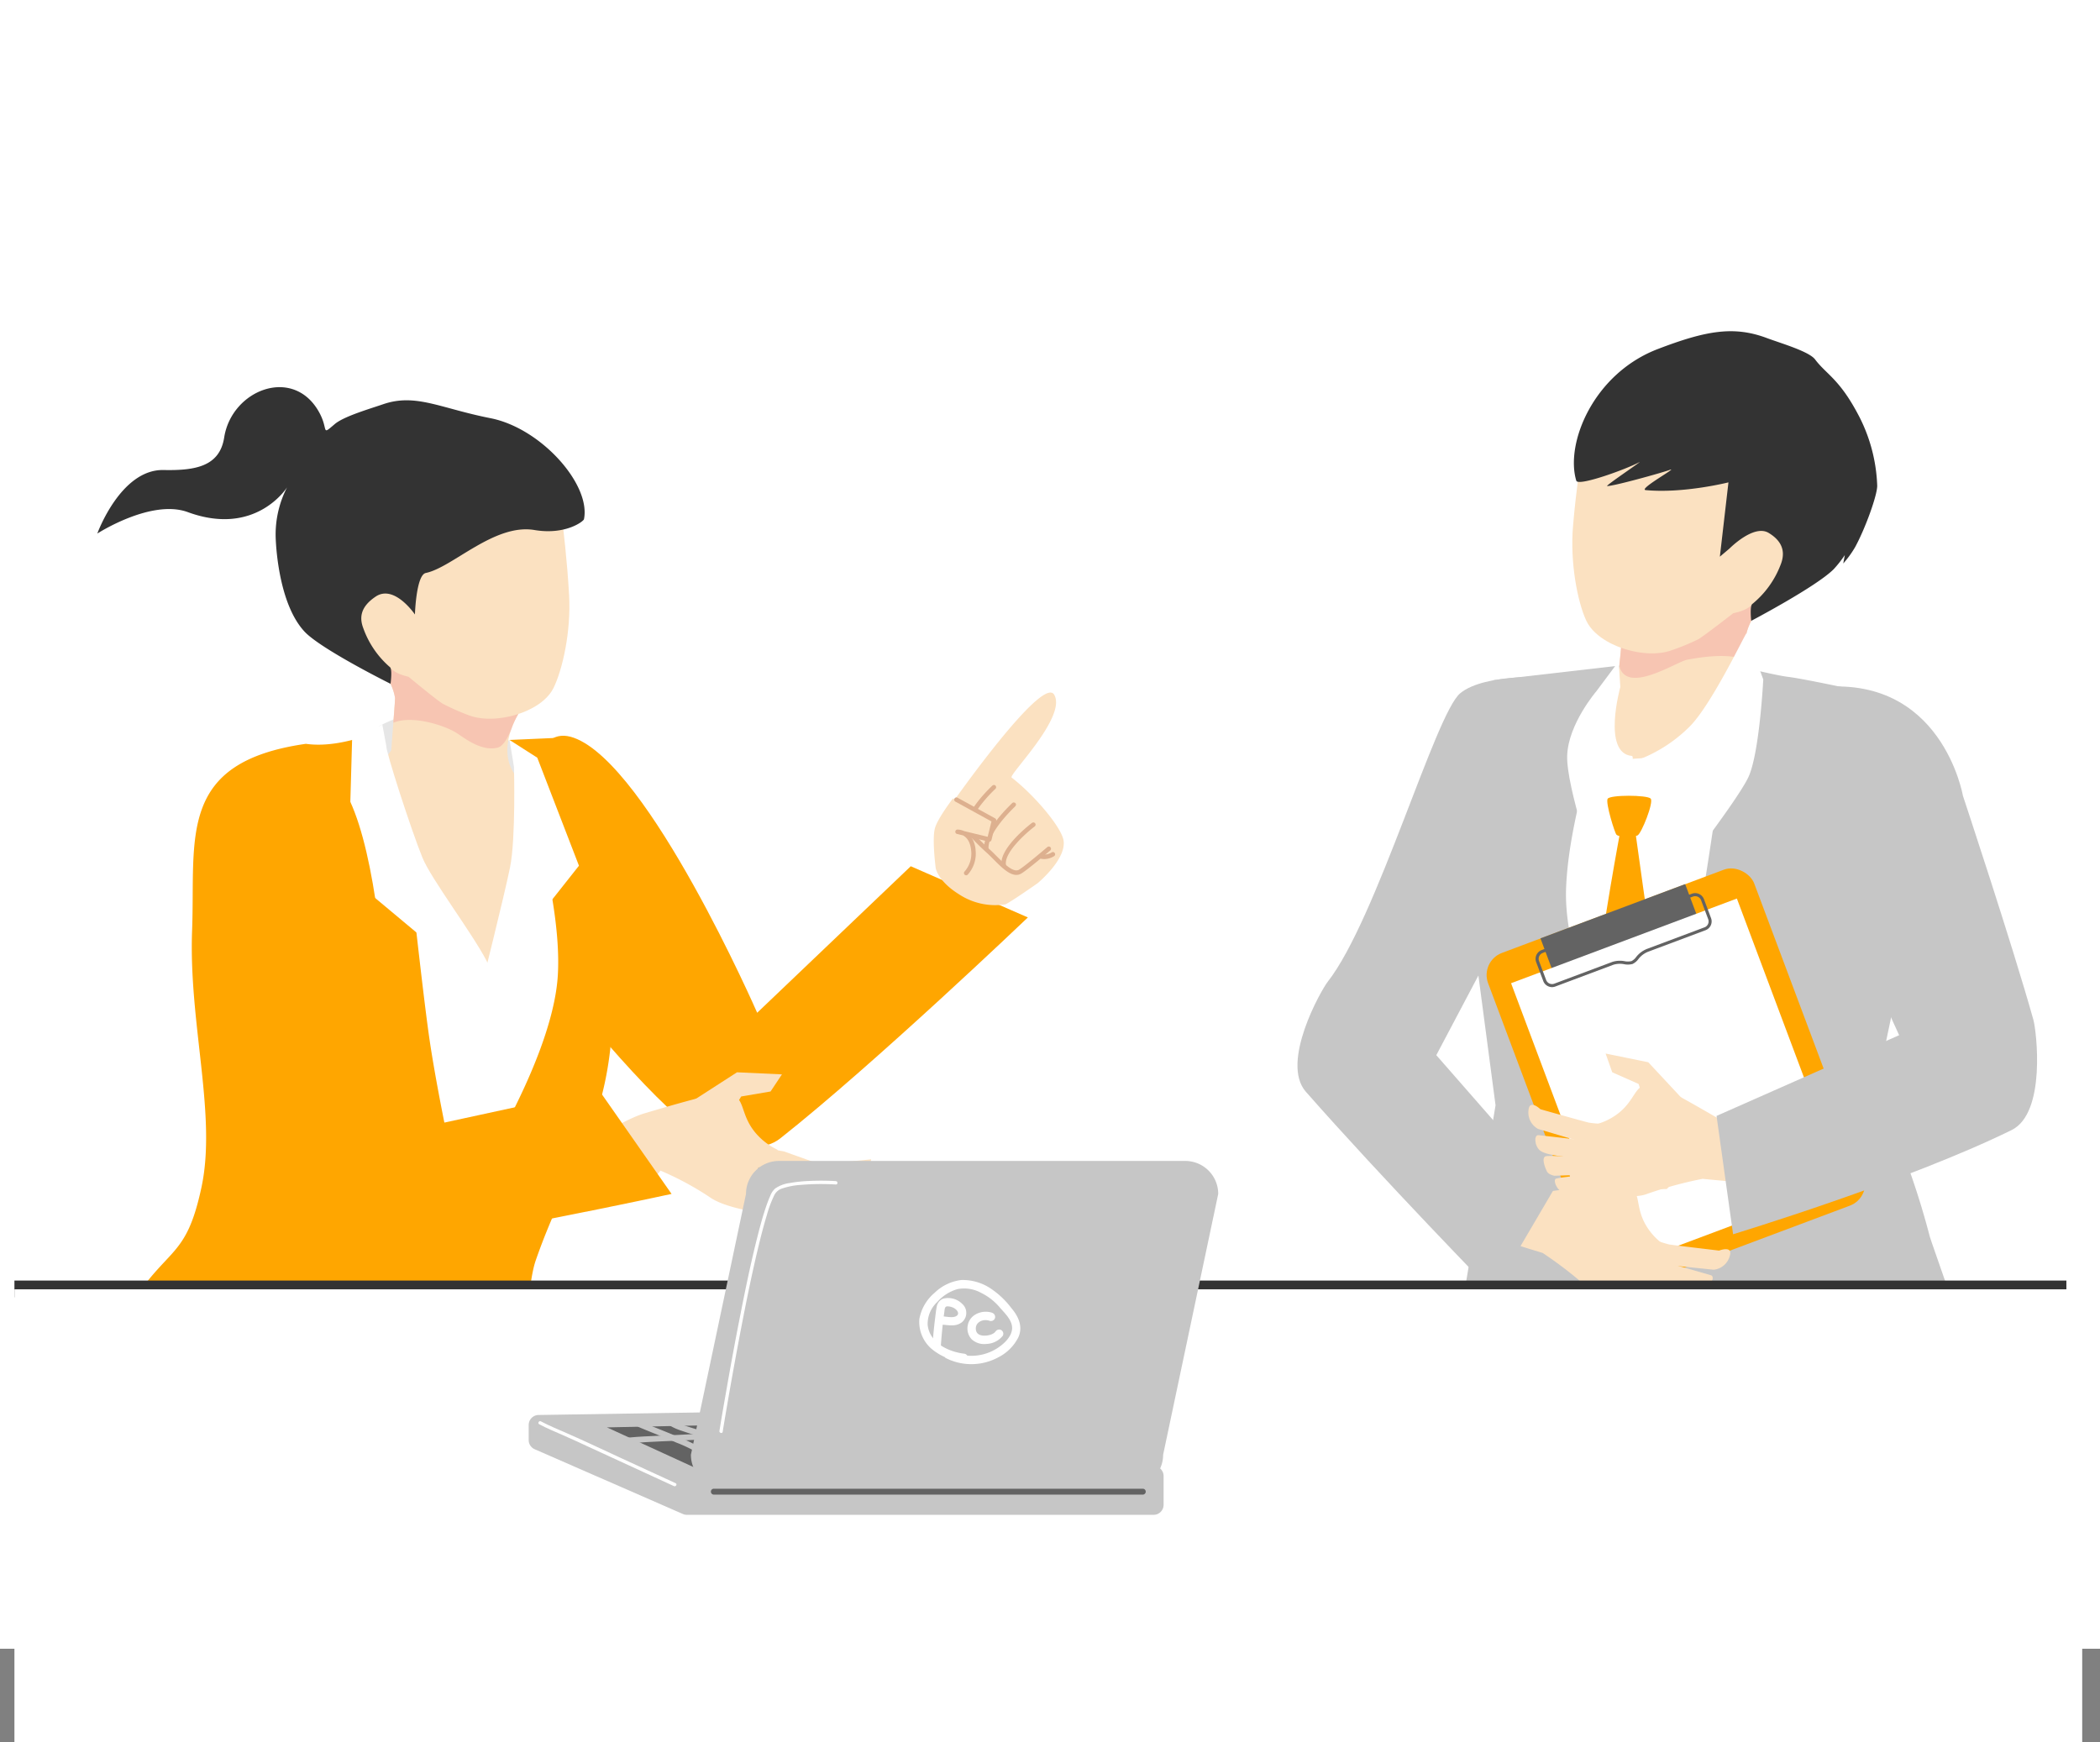
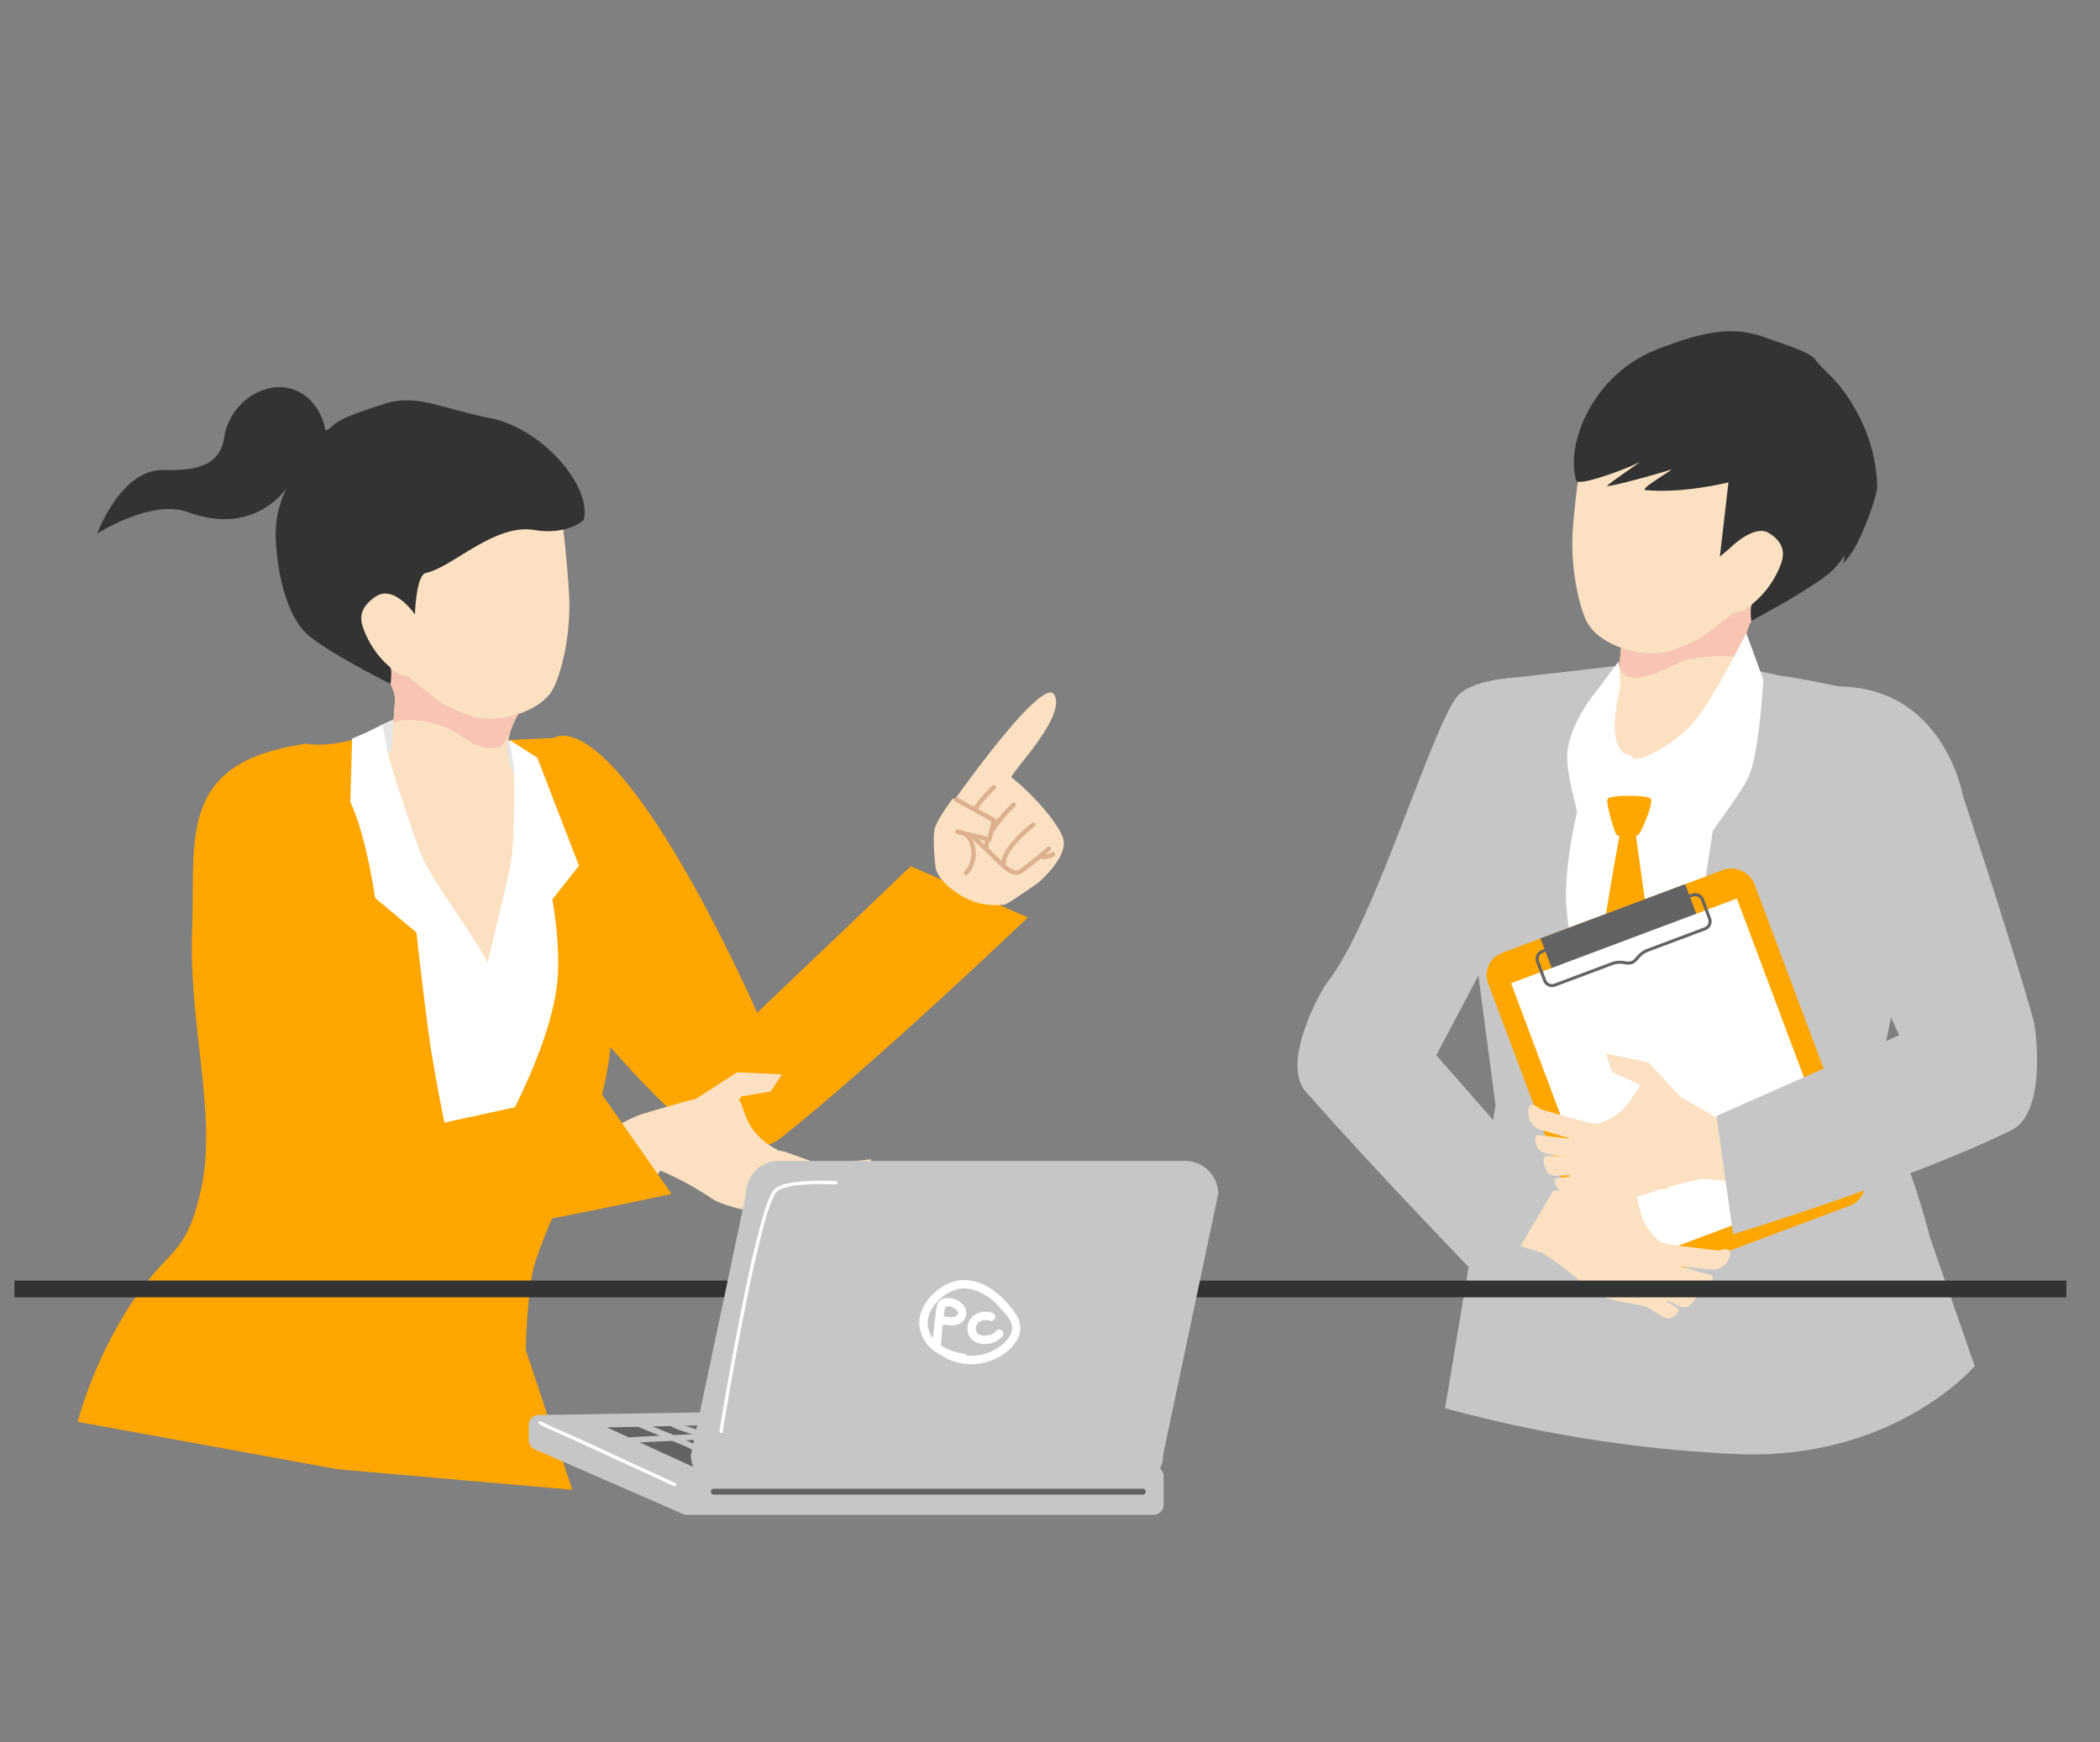
<svg xmlns="http://www.w3.org/2000/svg" width="405" height="336.061" viewBox="0 0 405 336.061">
  <rect x="0" y="0" width="405" height="336.061" fill="#808080" stroke="none" />
  <g id="グループ_14861" data-name="グループ 14861" transform="translate(-177 -236)">
-     <rect id="長方形_3594" data-name="長方形 3594" width="405" height="318" transform="translate(177 236)" fill="#fff" />
    <g id="グループ_14642" data-name="グループ 14642" transform="translate(-3307.154 -2251.177)">
      <g id="グループ_14633" data-name="グループ 14633" transform="translate(3499.125 2561.849)">
        <path id="パス_7859" data-name="パス 7859" d="M3756.163,2756.58c14.451,5.23,35.337,53.031,35.337,53.031l29.621-28.26,22.587,9.874s-29.583,28.266-47.755,42.617c-6.09,4.809-17.627-2.306-19.28-3.751-11.848-10.355-27.421-30.886-27.421-30.886S3741.711,2751.35,3756.163,2756.58Z" transform="translate(-3660.445 -2688.946)" fill="#ffa600" />
        <path id="パス_7860" data-name="パス 7860" d="M3677.843,2860.64l-21.646-82.324,7.766-1.335,29.475,3.26s9.569,30.158,1.953,48.03A209.943,209.943,0,0,1,3677.843,2860.64Z" transform="translate(-3604.004 -2701.834)" fill="#fff" />
        <path id="パス_7861" data-name="パス 7861" d="M3528.757,2862.912c7.705-12.114,11.1-9.3,14.1-23.254s-2.475-31.684-1.8-49.57-3-32.44,21.941-36.009c7.82,1.11,16.992-3.8,16.992-3.8s5.039,48.767,6.934,61.348,5.99,30.623,5.99,30.623,17.68-26.163,18.681-43.61-9.322-45.307-9.322-45.307l10.383-.458c7.748,15.405,10.362,33.423,9.462,54.609-.884,20.776-8.522,28.178-14.789,46.231-1.66,4.791-1.93,17.259-1.93,17.259l8.983,26.979L3569.137,2894l-50.156-9.152A84.216,84.216,0,0,1,3528.757,2862.912Z" transform="translate(-3518.981 -2685.286)" fill="#ffa600" />
        <path id="パス_7862" data-name="パス 7862" d="M3697.409,2750.324s-.272-.533-4.887-2.157-9.4-4.058-13.48-3.455a22.024,22.024,0,0,0-7.221,2.467l.7,7.7,7.311,3.906,19.479-.347Z" transform="translate(-3613.685 -2681.781)" fill="#e6e6e6" />
        <g id="グループ_14630" data-name="グループ 14630" transform="translate(3.795 0)">
          <path id="パス_7863" data-name="パス 7863" d="M3670.049,2660.559s-6.12-.715-8.876-.088-.454,9.807,3.09,14.358,3.292,6.693,3.292,6.693l-.738,9.852s-7.475,10.2-5.529,12.176c6.793,6.9,15.672,32.583,24.1,28.785,1.459-.658,10.336-31.8,6.864-34.619-6.263-5.086-.923-13.361-.923-13.361s5.012-1.419,6.783-5.014c1.748-3.552,3.386-10.881,3.007-17.828s-1.216-13.544-1.216-13.544-9.777-1.931-16.329-.2S3670.049,2660.559,3670.049,2660.559Z" transform="translate(-3610.127 -2621.323)" fill="#fbe1c1" />
          <path id="パス_7864" data-name="パス 7864" d="M3702.258,2730.79s-5.223,1.913-9.641.224a44.861,44.861,0,0,1-4.928-2.19c-.892-.476-6.618-5.208-6.618-5.208s-2.442-.493-3.384-1.628l-.094,2.951a10.3,10.3,0,0,1,.884,2.792c-.031,1.218-.332,4.76-.332,4.76,3.427-1.459,9.368.3,12,1.844,1.376.809,4.857,3.812,8.148,2.94,1.587-.42,2.768-4.006,2.768-4.006A16.9,16.9,0,0,1,3702.258,2730.79Z" transform="translate(-3621.056 -2667.759)" fill="#f7c5b2" />
          <path id="パス_7865" data-name="パス 7865" d="M3546.409,2603.521c13.162,4.831,19.149-4.791,19.149-4.791a19.869,19.869,0,0,0-2.2,9.688c.093,2.744.849,13.094,5.565,18.15,3.174,3.4,16.587,10.067,16.587,10.067s.4-2.86-.133-3.23a17.816,17.816,0,0,1-5.117-7.482c-.716-1.876-.722-4.049,2.409-6.127,3.59-2.381,7.545,3.469,7.545,3.469s.227-7.625,2.1-8.008c5.125-1.051,13.209-9.583,20.948-8.285,6.012,1.009,9.47-1.68,9.553-2.084,1.362-6.722-8.3-17.567-18.025-19.483s-14.4-4.853-20.717-2.69c-2.628.9-7.564,2.339-9.3,3.809-2.807,2.377-1.067,1.112-3.167-2.5-5.042-8.673-16.75-4.025-18.178,5.1-.877,5.592-5.554,6.4-11.685,6.276-8.3-.174-12.784,12.255-12.784,12.255S3539.36,2600.934,3546.409,2603.521Z" transform="translate(-3528.958 -2579.418)" fill="#333" />
        </g>
        <path id="パス_7866" data-name="パス 7866" d="M3682.895,2796.156c-2.8-5.428-10.727-15.841-12.4-19.962-2.2-5.411-7.093-20.548-6.986-21.634l-.747-4.023-3.271,1.6-2.554,1.094-.748,26.411,25.859,21.607S3683.707,2797.731,3682.895,2796.156Z" transform="translate(-3603.997 -2685.448)" fill="#fff" />
        <path id="パス_7867" data-name="パス 7867" d="M3728.992,2782.9c1.145-5.629.76-19.416.76-19.416l-.856-5.179,5.352,3.423,8.039,20.835-18.958,23.967S3727.847,2788.528,3728.992,2782.9Z" transform="translate(-3645.601 -2690.26)" fill="#fff" />
        <g id="グループ_14631" data-name="グループ 14631" transform="translate(98.1 132.147)">
          <path id="パス_7868" data-name="パス 7868" d="M3831.645,2932.148l8.241-5.313,8.665.4-2.195,3.3-5.664.964-1.283,2.084Z" transform="translate(-3810.817 -2926.835)" fill="#fbe1c1" />
          <path id="パス_7869" data-name="パス 7869" d="M3889.89,2967.838l-9.746,1-7.1-2.531-2.256-.393-.211,5.451,10.521.969,8.107-1.416Z" transform="translate(-3834.944 -2951.052)" fill="#fbe1c1" />
          <path id="パス_7870" data-name="パス 7870" d="M3888.533,2983.336l-16.795-2.865,1.6,4.517,14.248,1.919Z" transform="translate(-3835.66 -2960.07)" fill="#fbe1c1" />
          <path id="パス_7871" data-name="パス 7871" d="M3889.045,2991.723l-13.678-2.741-.429,2.239,7.339,2.6,6.2.83Z" transform="translate(-3837.643 -2965.343)" fill="#fbe1c1" />
          <path id="パス_7872" data-name="パス 7872" d="M3889.365,3001.644l-4.928-.748-5.787-2.494.954-2.54,5.247,2.754,5.271.434Z" transform="translate(-3839.942 -2969.606)" fill="#fbe1c1" />
          <path id="パス_7873" data-name="パス 7873" d="M3776.887,2947.154s5.42,7.327,8.231,10.308c1.2,1.276,6.071-5.151,6.071-5.151a58.908,58.908,0,0,1,9.333,5.008c3.35,2.458,10.183,2.973,11.869,3.738s8.349,3.286,8.349,3.286l-7.024-16.083a12.542,12.542,0,0,1-4.111-3.134c-2.943-3.424-2.116-6.463-4.421-7.351-1.688-.65-1.2-.422-3.237-.187-2.015.229-8.6,2.116-13.882,3.691C3784.1,2942.463,3776.887,2947.154,3776.887,2947.154Z" transform="translate(-3776.887 -2933.35)" fill="#fbe1c1" />
          <path id="パス_7874" data-name="パス 7874" d="M3869.32,2986.887l7.879,2.747.044.012,7.963,1.242a.263.263,0,0,0,.3-.219h0a.263.263,0,0,0-.22-.3h0l-7.937-1.239-7.855-2.74a.263.263,0,0,0-.335.164h0a.259.259,0,0,0,.137.325h0a.154.154,0,0,0,.024.01Z" transform="translate(-3834.052 -2963.727)" fill="#cdb99a" />
          <path id="パス_7875" data-name="パス 7875" d="M3871.582,2994.285l3.834,1.5,2.268.7a.239.239,0,0,0,.31-.073l.046-.089a.35.35,0,0,0-.119-.272l-2.3-.766-3.827-1.491a.265.265,0,0,0-.347.137h0a.261.261,0,0,0,.128.345h0s0,0,.007,0Z" transform="translate(-3835.465 -2968.316)" fill="#cdb99a" />
          <path id="パス_7876" data-name="パス 7876" d="M3865.818,2976.937l4.115.878a.264.264,0,0,0,.307-.212h0a.266.266,0,0,0-.214-.309h0l-4.041-.865c-.116-.1-.4-.355-.706-.616h0a8.2,8.2,0,0,0-1.012-.79h0a.265.265,0,0,0-.35.128h0a.264.264,0,0,0,.128.351h0a10.014,10.014,0,0,1,.887.713h0c.394.336.756.657.756.657v0a.3.3,0,0,0,.064.041h0a.221.221,0,0,0,.065.022Z" transform="translate(-3830.799 -2956.679)" fill="#cdb99a" />
        </g>
        <path id="パス_7877" data-name="パス 7877" d="M3603.9,2771.669c15.364.379,14.973,70.952,14.973,70.952l40.009-8.679,14.128,20.2s-39.979,8.7-62.968,11.477c-7.7.93-13.84-11.155-14.5-13.251-4.714-15.013-12.606-45.1-12.606-45.1S3578.933,2771.052,3603.9,2771.669Z" transform="translate(-3558.465 -2698.537)" fill="#ffa600" />
        <g id="グループ_14632" data-name="グループ 14632" transform="translate(165.116 58.9)">
          <path id="パス_7878" data-name="パス 7878" d="M3966.837,2775.135a12.768,12.768,0,0,1-9-2.016c-4.042-2.556-4.392-4.99-4.392-4.99s-.736-5.575-.15-7.7c.515-1.872,3.471-5.735,3.471-5.735l2.491,1.373-.439,3.137.883,2.979-1.41-4.253-1.966-1.9s17.666-25.238,19.966-21.35c2.524,4.267-8.86,15.471-8.2,15.987,4.225,3.279,9.11,9,9.921,11.747,1.088,3.686-4.926,8.64-4.926,8.64S3967.643,2774.873,3966.837,2775.135Z" transform="translate(-3953.073 -2734.268)" fill="#fbe1c1" />
          <path id="パス_7879" data-name="パス 7879" d="M3978.172,2811.1c-1.4,0-2.906-1.509-4.37-2.977-.485-.487-.944-.947-1.387-1.341a46.8,46.8,0,0,1-4.427-4.587.43.43,0,0,1,.665-.546,45.825,45.825,0,0,0,4.333,4.491c.463.411.93.88,1.425,1.376,1.508,1.514,3.219,3.229,4.309,2.564,1.212-.738,5.405-4.323,5.447-4.359a.43.43,0,0,1,.559.653c-.174.15-4.288,3.667-5.559,4.441A1.884,1.884,0,0,1,3978.172,2811.1Z" transform="translate(-3962.255 -2775.925)" fill="#ddb08f" />
          <path id="パス_7880" data-name="パス 7880" d="M3987.829,2808.918a.431.431,0,0,1-.419-.335c-.755-3.337,5.574-8.159,5.843-8.362a.43.43,0,1,1,.519.686c-1.714,1.294-6.049,5.164-5.523,7.486a.429.429,0,0,1-.324.514A.419.419,0,0,1,3987.829,2808.918Z" transform="translate(-3974.31 -2775.081)" fill="#ddb08f" />
          <path id="パス_7881" data-name="パス 7881" d="M3978.991,2799.335a.43.43,0,0,1-.429-.407c-.158-2.888,3.26-6.681,5.311-8.685l.044-.042a.432.432,0,0,1,.074-.079.46.46,0,0,1,.619.026c.276.308-.023.6-.136.71-3.312,3.236-5.154,6.16-5.052,8.023a.431.431,0,0,1-.406.453Z" transform="translate(-3968.864 -2768.811)" fill="#ddb08f" />
          <path id="パス_7882" data-name="パス 7882" d="M3969.849,2790.481a.43.43,0,0,1-.408-.295c-1.082-3.244,4.74-8.668,4.988-8.9a.43.43,0,1,1,.584.631c-1.578,1.459-5.509,5.737-4.756,8a.43.43,0,0,1-.271.544A.435.435,0,0,1,3969.849,2790.481Z" transform="translate(-3963.132 -2763.333)" fill="#ddb08f" />
          <path id="パス_7883" data-name="パス 7883" d="M4007.52,2816.507a3.061,3.061,0,0,1-.586-.055.43.43,0,1,1,.162-.844,2.755,2.755,0,0,0,1.864-.383.43.43,0,0,1,.487.709A3.671,3.671,0,0,1,4007.52,2816.507Z" transform="translate(-3986.23 -2784.385)" fill="#ddb08f" />
          <path id="パス_7884" data-name="パス 7884" d="M3957.254,2794l9.009,2.183.89-3.477-7.659-3.956Z" transform="translate(-3955.664 -2768.026)" fill="#fbe1c1" />
          <path id="パス_7885" data-name="パス 7885" d="M3965.763,2802.494a.43.43,0,0,1-.3-.737,5.172,5.172,0,0,0,1.269-3.955c-.152-1.841-.911-2.646-1.574-3l-1.159-.281a.43.43,0,0,1,.085-.848,3.264,3.264,0,0,1,1.282.295l4.543,1.1.734-2.961-6.949-3.817a.43.43,0,1,1,.414-.753l7.239,3.976a.429.429,0,0,1,.21.48l-.917,3.7a.433.433,0,0,1-.519.315l-3.315-.806a5.3,5.3,0,0,1,.782,2.527,6.034,6.034,0,0,1-1.525,4.638A.428.428,0,0,1,3965.763,2802.494Z" transform="translate(-3959.517 -2767.245)" fill="#ddb08f" />
        </g>
      </g>
      <g id="グループ_14640" data-name="グループ 14640" transform="translate(3734.381 2551.064)">
        <path id="パス_7886" data-name="パス 7886" d="M4263.753,2745.435l5.415-3.814,5.425-1.138,9.811,2.62,3.21,4.721-5.722-1.278-16.525,1.07Z" transform="translate(-4215.719 -2668.434)" fill="#e6e6e6" />
        <path id="パス_7887" data-name="パス 7887" d="M4285.779,2820.616l29.379-81.04-5.029-3.9-32.7,2.425s-12.419,29.536-6.376,48.26A212.43,212.43,0,0,0,4285.779,2820.616Z" transform="translate(-4219.212 -2665.456)" fill="#fff" />
        <path id="パス_7888" data-name="パス 7888" d="M4304.469,2830.636a154.646,154.646,0,0,0-6.734-20.1l-3.317-9.9,8.707-41.366c2.317-22.463-7.867-32.982-7.867-32.982s-14.58-3.2-18.117-3.622c-2.579-.31-10.085-2.2-10.085-2.2s-5.985,45.981-9.05,58.5-8.852,30.334-8.852,30.334-15.431-28.01-14.838-45.695,10.89-43.178,10.89-43.178l-24.8,2.86c-6.593,7.63-16.7,10.071-4.551,45.211l4.863,36.8-9.737,58.42a256.911,256.911,0,0,0,56.809,8.878c30.086,1.006,45.339-17,45.339-17l-8.292-23.844Z" transform="translate(-4182.518 -2656.003)" fill="#c6c6c6" />
        <g id="グループ_14634" data-name="グループ 14634" transform="translate(53.006)">
          <path id="パス_7889" data-name="パス 7889" d="M4308.435,2621.689s6.215-.547,8.987.165.18,9.941-3.539,14.448-3.524,6.681-3.524,6.681l.466,9.994s2.182,7.191-.5,8.029c-8.634,2.7-11.159,5.041-22.276,5.62-.571.029-5.872-4-5.13-5.351,2.438-4.444,3.294-16.106,3.294-16.106s-5.034-1.582-6.724-5.27c-1.669-3.643-3.116-11.112-2.533-18.132s1.618-13.678,1.618-13.678,21.593-5.162,28.175-3.225S4308.435,2621.689,4308.435,2621.689Z" transform="translate(-4276.824 -2584.132)" fill="#fbe1c1" />
          <path id="パス_7890" data-name="パス 7890" d="M4301,2698.166s5.231,2.087,9.754.5a44.608,44.608,0,0,0,5.05-2.076c.916-.455,6.849-5.081,6.849-5.081s2.486-.43,3.473-1.551l.008,2.989a12.1,12.1,0,0,0-.948,2.463c-.037,1.235.171,5.25.171,5.25-3.427-1.575-8.774-.686-11.565-.186-1.588.283-7.963,4.369-11.252,3.343a2.609,2.609,0,0,1-1.851-2.367S4301.036,2698.474,4301,2698.166Z" transform="translate(-4291.611 -2637.128)" fill="#f7c5b2" />
          <path id="パス_7891" data-name="パス 7891" d="M4336.114,2580.833c.045,1.785-2.3,8.3-4.278,11.9a19.528,19.528,0,0,1-2.271,3.126l.3-1.619a22.384,22.384,0,0,1-2.125,2.7c-3.312,3.353-15.924,9.983-15.924,9.983s-.328-2.907.228-3.267a18.034,18.034,0,0,0,5.393-7.427c.779-1.881,1-4.311-2.264-6.272-2.876-1.727-7.544,3.016-7.544,3.016l-1.86,1.572,1.656-14.331s-8.648,2.182-15.95,1.493c-1.57-.148,6.681-4.669,4.554-3.873-1.3.484-10.783,3.136-12,3.09-.427-.016,7.1-5.07,6.208-4.6-2.572,1.371-11.812,4.723-12.159,3.567-2.167-7.221,3.317-20.638,15.7-25.384,9.373-3.594,14.711-4.5,21.047-2.13,2.636.986,8.133,2.568,9.305,4.121,2.24,2.974,4.761,3.75,8.572,11.135A31.606,31.606,0,0,1,4336.114,2580.833Z" transform="translate(-4277.314 -2551.064)" fill="#333" />
        </g>
        <path id="パス_7892" data-name="パス 7892" d="M4310.158,2728.638a28.19,28.19,0,0,0,9.591-6.148c4.308-4.053,10.989-18.236,11.182-18.2l3.25,8.879s-.729,14.406-2.9,18.912S4318,2750.9,4318,2750.9,4308.493,2729.318,4310.158,2728.638Z" transform="translate(-4244.351 -2646.008)" fill="#fff" />
        <path id="パス_7893" data-name="パス 7893" d="M4286.692,2736.7c-5.795-.51-2.231-13.3-2.231-13.3l-.318-4.941-4.294,5.755s-5.422,6.3-5.635,12.405,5.75,23.133,5.75,23.133C4280.133,2758.521,4288.1,2736.824,4286.692,2736.7Z" transform="translate(-4222.197 -2654.786)" fill="#fff" />
        <path id="パス_7894" data-name="パス 7894" d="M4294.606,2787.215c-.4.817,1.387,6.627,1.727,6.92.669.578,3.29.48,4.042.135s3.179-6.4,2.541-7.112S4295,2786.4,4294.606,2787.215Z" transform="translate(-4234.8 -2697.018)" fill="#ffa600" />
        <path id="パス_7895" data-name="パス 7895" d="M4294.585,2802.982s-3.994,21.351-4.189,27.166,1.213,17.5,1.213,17.5l6.21,14.465,7.9-15.58s-3.745-11.451-4.622-16.877-3.776-26.373-3.776-26.373Z" transform="translate(-4232.217 -2707.159)" fill="#ffa600" />
        <g id="グループ_14639" data-name="グループ 14639" transform="translate(0 66.637)">
          <g id="グループ_14636" data-name="グループ 14636" transform="translate(35.141 35.601)">
            <g id="グループ_14635" data-name="グループ 14635" transform="translate(0 0)">
              <rect id="長方形_3309" data-name="長方形 3309" width="54.828" height="69.228" rx="4.549" transform="matrix(-0.936, 0.351, -0.351, -0.936, 75.649, 64.818)" fill="#ffa600" />
              <rect id="長方形_3310" data-name="長方形 3310" width="29.814" height="7.661" transform="matrix(-0.936, 0.351, -0.351, -0.936, 42.316, 11.566)" fill="#636363" />
              <rect id="長方形_3311" data-name="長方形 3311" width="46.526" height="58.745" transform="matrix(-0.936, 0.351, -0.351, -0.936, 70.221, 62.165)" fill="#fff" />
              <path id="パス_7896" data-name="パス 7896" d="M4261.375,2854.114a1.816,1.816,0,0,1-.749-.163,1.794,1.794,0,0,1-.946-1.013l-1.367-3.643a1.811,1.811,0,0,1,1.06-2.332l28.966-10.865a1.811,1.811,0,0,1,2.332,1.059l1.366,3.645a1.813,1.813,0,0,1-1.06,2.332l-11.113,4.167a4.421,4.421,0,0,0-1.842,1.41,2.992,2.992,0,0,1-1.122.935,3.531,3.531,0,0,1-1.605.047,4.371,4.371,0,0,0-2.085.1l-11.2,4.2h0A1.818,1.818,0,0,1,4261.375,2854.114Zm.534-.393h0Zm27.067-17.149a1.219,1.219,0,0,0-.43.079l-28.965,10.865a1.22,1.22,0,0,0-.715,1.572l1.367,3.643a1.22,1.22,0,0,0,1.572.714l11.2-4.2a4.886,4.886,0,0,1,2.36-.137,3.092,3.092,0,0,0,1.331-.015,2.549,2.549,0,0,0,.886-.771,4.981,4.981,0,0,1,2.079-1.574l11.112-4.167a1.222,1.222,0,0,0,.715-1.572l-1.366-3.643a1.223,1.223,0,0,0-1.143-.793Z" transform="translate(-4247.418 -2829.846)" fill="#636363" />
            </g>
          </g>
          <g id="グループ_14637" data-name="グループ 14637" transform="translate(44.538 72.679)">
            <path id="パス_7897" data-name="パス 7897" d="M4308.407,2925.952l-6.471-6.943-8.227-1.679,1.276,3.614,5.085,2.25.709,2.261Z" transform="translate(-4278.818 -2917.33)" fill="#fbe1c1" />
            <path id="パス_7898" data-name="パス 7898" d="M4256.877,2944.178s8.454,2.387,9.35,2.586a21.665,21.665,0,0,0,2.487.224l-1.84,4.1-10.445-3.108a3.615,3.615,0,0,1-1.839-3.706C4254.82,2942.2,4256.877,2944.178,4256.877,2944.178Z" transform="translate(-4254.561 -2933.438)" fill="#fbe1c1" />
            <path id="パス_7899" data-name="パス 7899" d="M4258.706,2958.7c1.385.146,9.1,1.044,9.1,1.044l-.747,3.356s-6.557-.218-8.057-1.417C4257.885,2960.789,4257.764,2958.6,4258.706,2958.7Z" transform="translate(-4256.739 -2942.962)" fill="#fbe1c1" />
            <path id="パス_7900" data-name="パス 7900" d="M4262.834,2969.279c1.228-.1,7.508.192,7.508.192l-.21,3.413-5.832.193s-1.068-.218-1.367-.764S4261.606,2969.377,4262.834,2969.279Z" transform="translate(-4259.323 -2949.507)" fill="#fbe1c1" />
            <path id="パス_7901" data-name="パス 7901" d="M4269.249,2981.978c.909.322,5.163-.641,5.163-.641l-.291-2.61s-4.964.492-5.917.764C4267.508,2979.69,4268.34,2981.656,4269.249,2981.978Z" transform="translate(-4262.854 -2955.373)" fill="#fbe1c1" />
            <path id="パス_7902" data-name="パス 7902" d="M4318.068,2937.313s5.236,12.591,1.889,14.721c-1.433.911-19.2-.9-19.2-.9a77.865,77.865,0,0,0-10.643,2.884c-3.728,1.51-10.7-1.219-12.461-.9s-2.085-.466-2.085-.466l-.671-3.357,4.553-8.5a12.147,12.147,0,0,0,4.6-1.964c3.576-2.514,3.521-5.562,5.9-5.848,1.739-.208,1.223-.111,3.083.593,1.836.694,11.605,6.42,11.605,6.42Z" transform="translate(-4267.165 -2926.97)" fill="#fbe1c1" />
          </g>
          <path id="パス_7903" data-name="パス 7903" d="M4369.351,2731.407c-14.779,1.71,15.815,67.038,15.815,67.038l-35.215,15.568,3.188,22.824s33.6-10.2,53.71-20.091c6.739-3.316,4.786-19.2,4.212-21.251-4.109-14.668-13.6-43.239-13.6-43.239S4393.42,2728.622,4369.351,2731.407Z" transform="translate(-4269.129 -2729.306)" fill="#c6c6c6" />
          <g id="グループ_14638" data-name="グループ 14638" transform="translate(28.847 91.745)">
            <path id="パス_7904" data-name="パス 7904" d="M4287.12,2978.269l8.633-3.943,8.244,1.593-2.56,2.852-5.559.136-1.521,1.819Z" transform="translate(-4259.045 -2971.711)" fill="#fbe1c1" />
            <path id="パス_7905" data-name="パス 7905" d="M4331.682,3014.1s-8.725-1.025-9.628-1.183a21.7,21.7,0,0,1-2.384-.744l.132,4.5,10.839,1.119a3.615,3.615,0,0,0,3.116-2.721C4334.338,3013.053,4331.682,3014.1,4331.682,3014.1Z" transform="translate(-4279.213 -2995.162)" fill="#fbe1c1" />
            <path id="パス_7906" data-name="パス 7906" d="M4331.756,3025.635c-1.335-.4-8.81-2.513-8.81-2.513l-.594,3.388s6.142,2.3,7.987,1.768C4331.716,3027.879,4332.664,3025.9,4331.756,3025.635Z" transform="translate(-4280.876 -3001.948)" fill="#fbe1c1" />
            <path id="パス_7907" data-name="パス 7907" d="M4326.039,3033.6c-1.1-.56-7.012-2.691-7.012-2.691l-1.11,3.234,5.317,2.407s1.069.207,1.553-.184S4327.136,3034.156,4326.039,3033.6Z" transform="translate(-4278.127 -3006.77)" fill="#fbe1c1" />
            <path id="パス_7908" data-name="パス 7908" d="M4318.028,3043.755c-.962-.05-4.526-2.565-4.526-2.565l1.265-2.3s4.4,2.352,5.177,2.967C4320.512,3042.306,4318.991,3043.8,4318.028,3043.755Z" transform="translate(-4275.392 -3011.717)" fill="#fbe1c1" />
            <path id="パス_7909" data-name="パス 7909" d="M4221.03,2967.454s-9.651,9.635-7.372,12.881c.976,1.39,18.082,6.509,18.082,6.509a77.847,77.847,0,0,1,8.732,6.732c2.866,2.821,10.35,2.962,11.859,3.929s2.106.366,2.106.366l1.9-2.845-.958-9.6a12.131,12.131,0,0,1-3.5-3.573c-2.344-3.689-1.129-6.486-3.214-7.657-1.525-.857-1.087-.571-3.074-.63-1.961-.06-13.178,1.5-13.178,1.5Z" transform="translate(-4213.31 -2967.454)" fill="#fbe1c1" />
          </g>
-           <path id="パス_7910" data-name="パス 7910" d="M4186.665,2726.331l-4.051,38.152-18.37,34.761,22.659,25.9-11.668,19.873s-21.338-21.879-36.143-38.709c-4.962-5.64,2.916-19.575,4.229-21.248,9.4-11.984,20.735-51.666,25.539-55.622S4186.665,2726.331,4186.665,2726.331Z" transform="translate(-4137.47 -2726.254)" fill="#c6c6c6" />
+           <path id="パス_7910" data-name="パス 7910" d="M4186.665,2726.331l-4.051,38.152-18.37,34.761,22.659,25.9-11.668,19.873s-21.338-21.879-36.143-38.709c-4.962-5.64,2.916-19.575,4.229-21.248,9.4-11.984,20.735-51.666,25.539-55.622S4186.665,2726.331,4186.665,2726.331" transform="translate(-4137.47 -2726.254)" fill="#c6c6c6" />
        </g>
      </g>
      <rect id="長方形_3312" data-name="長方形 3312" width="395.733" height="3.235" transform="translate(3486.937 2734.164)" fill="#333" />
-       <rect id="長方形_3313" data-name="長方形 3313" width="398.785" height="87.383" transform="translate(3486.937 2735.855)" fill="#fff" />
      <g id="グループ_14641" data-name="グループ 14641" transform="translate(3586.114 2711.094)">
        <path id="パス_7911" data-name="パス 7911" d="M3868.186,3117.856h-90a1.93,1.93,0,0,1-.773-.162l-28.578-12.488a1.929,1.929,0,0,1-1.158-1.768v-2.91a1.93,1.93,0,0,1,1.9-1.929l77.267-1.23a1.927,1.927,0,0,1,.53.066l41.316,11.069a1.93,1.93,0,0,1,1.43,1.864v5.558A1.93,1.93,0,0,1,3868.186,3117.856Z" transform="translate(-3747.673 -3049.6)" fill="#c6c6c6" />
        <path id="パス_7912" data-name="パス 7912" d="M3805.571,3114.415l23.274-2.783-17.709-6.072-23.779.506Z" transform="translate(-3772.263 -3054.676)" fill="#636363" />
        <path id="パス_7913" data-name="パス 7913" d="M3914.634,3034.812h-78.351a6.361,6.361,0,0,1-6.36-6.36l10.625-50.307a6.361,6.361,0,0,1,6.361-6.361h78.351a6.361,6.361,0,0,1,6.36,6.361l-10.625,50.307A6.361,6.361,0,0,1,3914.634,3034.812Z" transform="translate(-3798.637 -2971.784)" fill="#c6c6c6" />
        <path id="パス_7914" data-name="パス 7914" d="M3779.051,3115.69l-10.538-4.85c-3.41-1.57-6.8-3.192-10.24-4.7-1.745-.767-3.516-1.483-5.2-2.375-.367-.194-.695.364-.326.559,1.5.791,3.059,1.445,4.612,2.117,1.666.722,3.308,1.5,4.957,2.257l10.451,4.81,5.959,2.743c.376.172.7-.385.327-.559Z" transform="translate(-3750.716 -3053.537)" fill="#fff" />
        <path id="パス_7915" data-name="パス 7915" d="M3866.838,2981.87a48.955,48.955,0,0,0-4.979-.034,27.287,27.287,0,0,0-3.885.4,6.4,6.4,0,0,0-2.847,1.068,3.718,3.718,0,0,0-.947,1.435c-.293.645-.541,1.31-.771,1.98-.632,1.836-1.14,3.713-1.62,5.593-1.284,5.022-2.335,10.1-3.338,15.189q-1.458,7.39-2.744,14.813c-.444,2.538-.9,5.076-1.3,7.621-.006.039-.013.076-.02.115-.065.407.559.583.625.172.334-2.06.687-4.117,1.042-6.174q1.214-7.013,2.554-14.005c1-5.162,2.041-10.319,3.272-15.431.495-2.052,1.017-4.1,1.632-6.12a22.263,22.263,0,0,1,1.484-3.965,2.565,2.565,0,0,1,1.549-1.253,14.206,14.206,0,0,1,3.518-.672,46.838,46.838,0,0,1,6.383-.1l.389.021c.416.025.415-.622,0-.647Z" transform="translate(-3807.599 -2977.983)" fill="#fff" />
        <path id="パス_7916" data-name="パス 7916" d="M3923.355,3139.12h-82.723a.57.57,0,1,1,0-1.14h82.723a.57.57,0,1,1,0,1.14Z" transform="translate(-3804.92 -3074.763)" fill="#636363" />
        <path id="パス_7917" data-name="パス 7917" d="M3802.905,3105c2.421,1.036,4.89,1.958,7.3,3.014a26.845,26.845,0,0,1,6.812,3.791c.555.476,1.366-.328.807-.807a27.333,27.333,0,0,0-6.912-3.911c-2.455-1.08-4.969-2.016-7.434-3.072-.667-.286-1.25.7-.576.986Z" transform="translate(-3781.711 -3053.687)" fill="#c6c6c6" />
        <path id="パス_7918" data-name="パス 7918" d="M3818.924,3104.269a10.709,10.709,0,0,0,2.263.992c1.021.357,2.057.669,3.091.986s2.085.637,3.111,1a8.726,8.726,0,0,1,2.159,1c.6.427,1.17-.562.576-.985a9.325,9.325,0,0,0-2.229-1.043c-1.013-.371-2.046-.688-3.077-1.005s-2.09-.634-3.123-.988a10.036,10.036,0,0,1-2.2-.948c-.619-.4-1.192.589-.575.986Z" transform="translate(-3791.658 -3053.207)" fill="#c6c6c6" />
        <path id="パス_7919" data-name="パス 7919" d="M3813.1,3109.653c-4.169.415-8.376.451-12.557.691-.98.057-1.96.117-2.936.215-.724.072-.732,1.214,0,1.142,4.169-.415,8.376-.451,12.556-.692.98-.056,1.96-.118,2.937-.215.724-.072.731-1.214,0-1.141Z" transform="translate(-3778.276 -3057.209)" fill="#c6c6c6" />
        <path id="パス_7920" data-name="パス 7920" d="M3954.036,3050.393q.151-2.255.412-4.5.117-1.015.262-2.026c.066-.461.034-1.02.61-1.01a2.61,2.61,0,0,1,1.486.488c.289.217.662.656.509,1.048s-.715.529-1.08.543c-.716.029-1.423-.14-2.135-.177-1.041-.053-1.038,1.564,0,1.617,1.372.07,2.768.473,3.967-.44a2.331,2.331,0,0,0,.061-3.577,3.84,3.84,0,0,0-3.668-.982,2.035,2.035,0,0,0-1.236,1.6c-.145.722-.214,1.467-.306,2.2q-.326,2.6-.5,5.22a.809.809,0,1,0,1.618,0Z" transform="translate(-3874.538 -3014.811)" fill="#fff" />
        <path id="パス_7921" data-name="パス 7921" d="M3974.895,3048.44c-1.866-.629-4.258.288-4.675,2.354a3.069,3.069,0,0,0,.7,2.727,3.56,3.56,0,0,0,2.889.935,4.212,4.212,0,0,0,3.143-1.565.812.812,0,0,0-.291-1.107.833.833,0,0,0-1.106.29c.1-.127-.08.08-.1.105s-.068.063-.1.1c-.008.007-.1.085-.027.027s-.041.029-.06.042c-.039.027-.078.052-.118.076q-.122.075-.25.137c-.02.01-.156.073-.066.033s-.049.019-.07.026c-.079.03-.159.055-.24.08a4.758,4.758,0,0,1-.563.127c-.158.027-.031,0,0,0l-.146.015c-.1.008-.2.013-.3.014s-.174,0-.261,0c-.049,0-.1-.005-.148-.01s-.2-.034-.042,0a4.246,4.246,0,0,1-.5-.125c-.146-.047-.041-.013-.008,0-.043-.02-.087-.041-.129-.064s-.084-.046-.125-.072c-.017-.01-.172-.122-.1-.062s-.025-.023-.031-.029c-.03-.028-.061-.057-.089-.086s-.055-.061-.083-.092c.02.021.092.138.015.017-.039-.061-.074-.122-.111-.183-.014-.023-.078-.139-.025-.042s-.018-.049-.027-.075a2.113,2.113,0,0,1-.059-.207c-.01-.04-.013-.083-.024-.122-.032-.107,0,.142,0,.031,0-.071-.01-.147-.01-.218,0-.042,0-.084,0-.125,0-.025.01-.205,0-.081s.021-.1.028-.14a2.35,2.35,0,0,1,.068-.242c.014-.039.028-.078.043-.117-.011.028-.075.148-.005.021.041-.074.078-.147.124-.218.023-.035.047-.069.071-.1-.018.024-.109.123-.01.017.054-.057.107-.115.164-.169s.193-.151.068-.065a2.985,2.985,0,0,1,.252-.163c.038-.022.078-.043.117-.063.07-.035.125-.058.021-.016.093-.037.189-.07.286-.1s.2-.049.3-.069c.015,0,.128-.022.027-.006-.116.018.072-.007.095-.008a3.57,3.57,0,0,1,.611.014c-.173-.018.057.014.12.029.11.026.217.057.324.093a.815.815,0,0,0,1-.564.829.829,0,0,0-.565-.995Z" transform="translate(-3885.526 -3019.162)" fill="#fff" />
        <path id="パス_7922" data-name="パス 7922" d="M3950.864,3047.213a10.9,10.9,0,0,0,10.1-.209,8.7,8.7,0,0,0,3.828-3.863c.911-2.078-.009-4.023-1.381-5.632a16.381,16.381,0,0,0-4.159-3.873,9.682,9.682,0,0,0-5.49-1.511,8.912,8.912,0,0,0-5.124,2.453,8.625,8.625,0,0,0-2.955,5.089,6.884,6.884,0,0,0,2.309,5.689,11.233,11.233,0,0,0,6.255,2.583.812.812,0,0,0,.809-.809.829.829,0,0,0-.809-.808c-3.059-.394-6.619-2.131-6.964-5.581a5.791,5.791,0,0,1,1.863-4.382,8.119,8.119,0,0,1,3.906-2.483,6.769,6.769,0,0,1,4.525.714,11.072,11.072,0,0,1,3.67,2.885c.988,1.133,2.519,2.544,2.31,4.206-.185,1.471-1.55,2.738-2.723,3.514a9.255,9.255,0,0,1-9.153.623c-.925-.474-1.744.921-.816,1.4Z" transform="translate(-3870.342 -3009.157)" fill="#fff" />
      </g>
    </g>
  </g>
</svg>